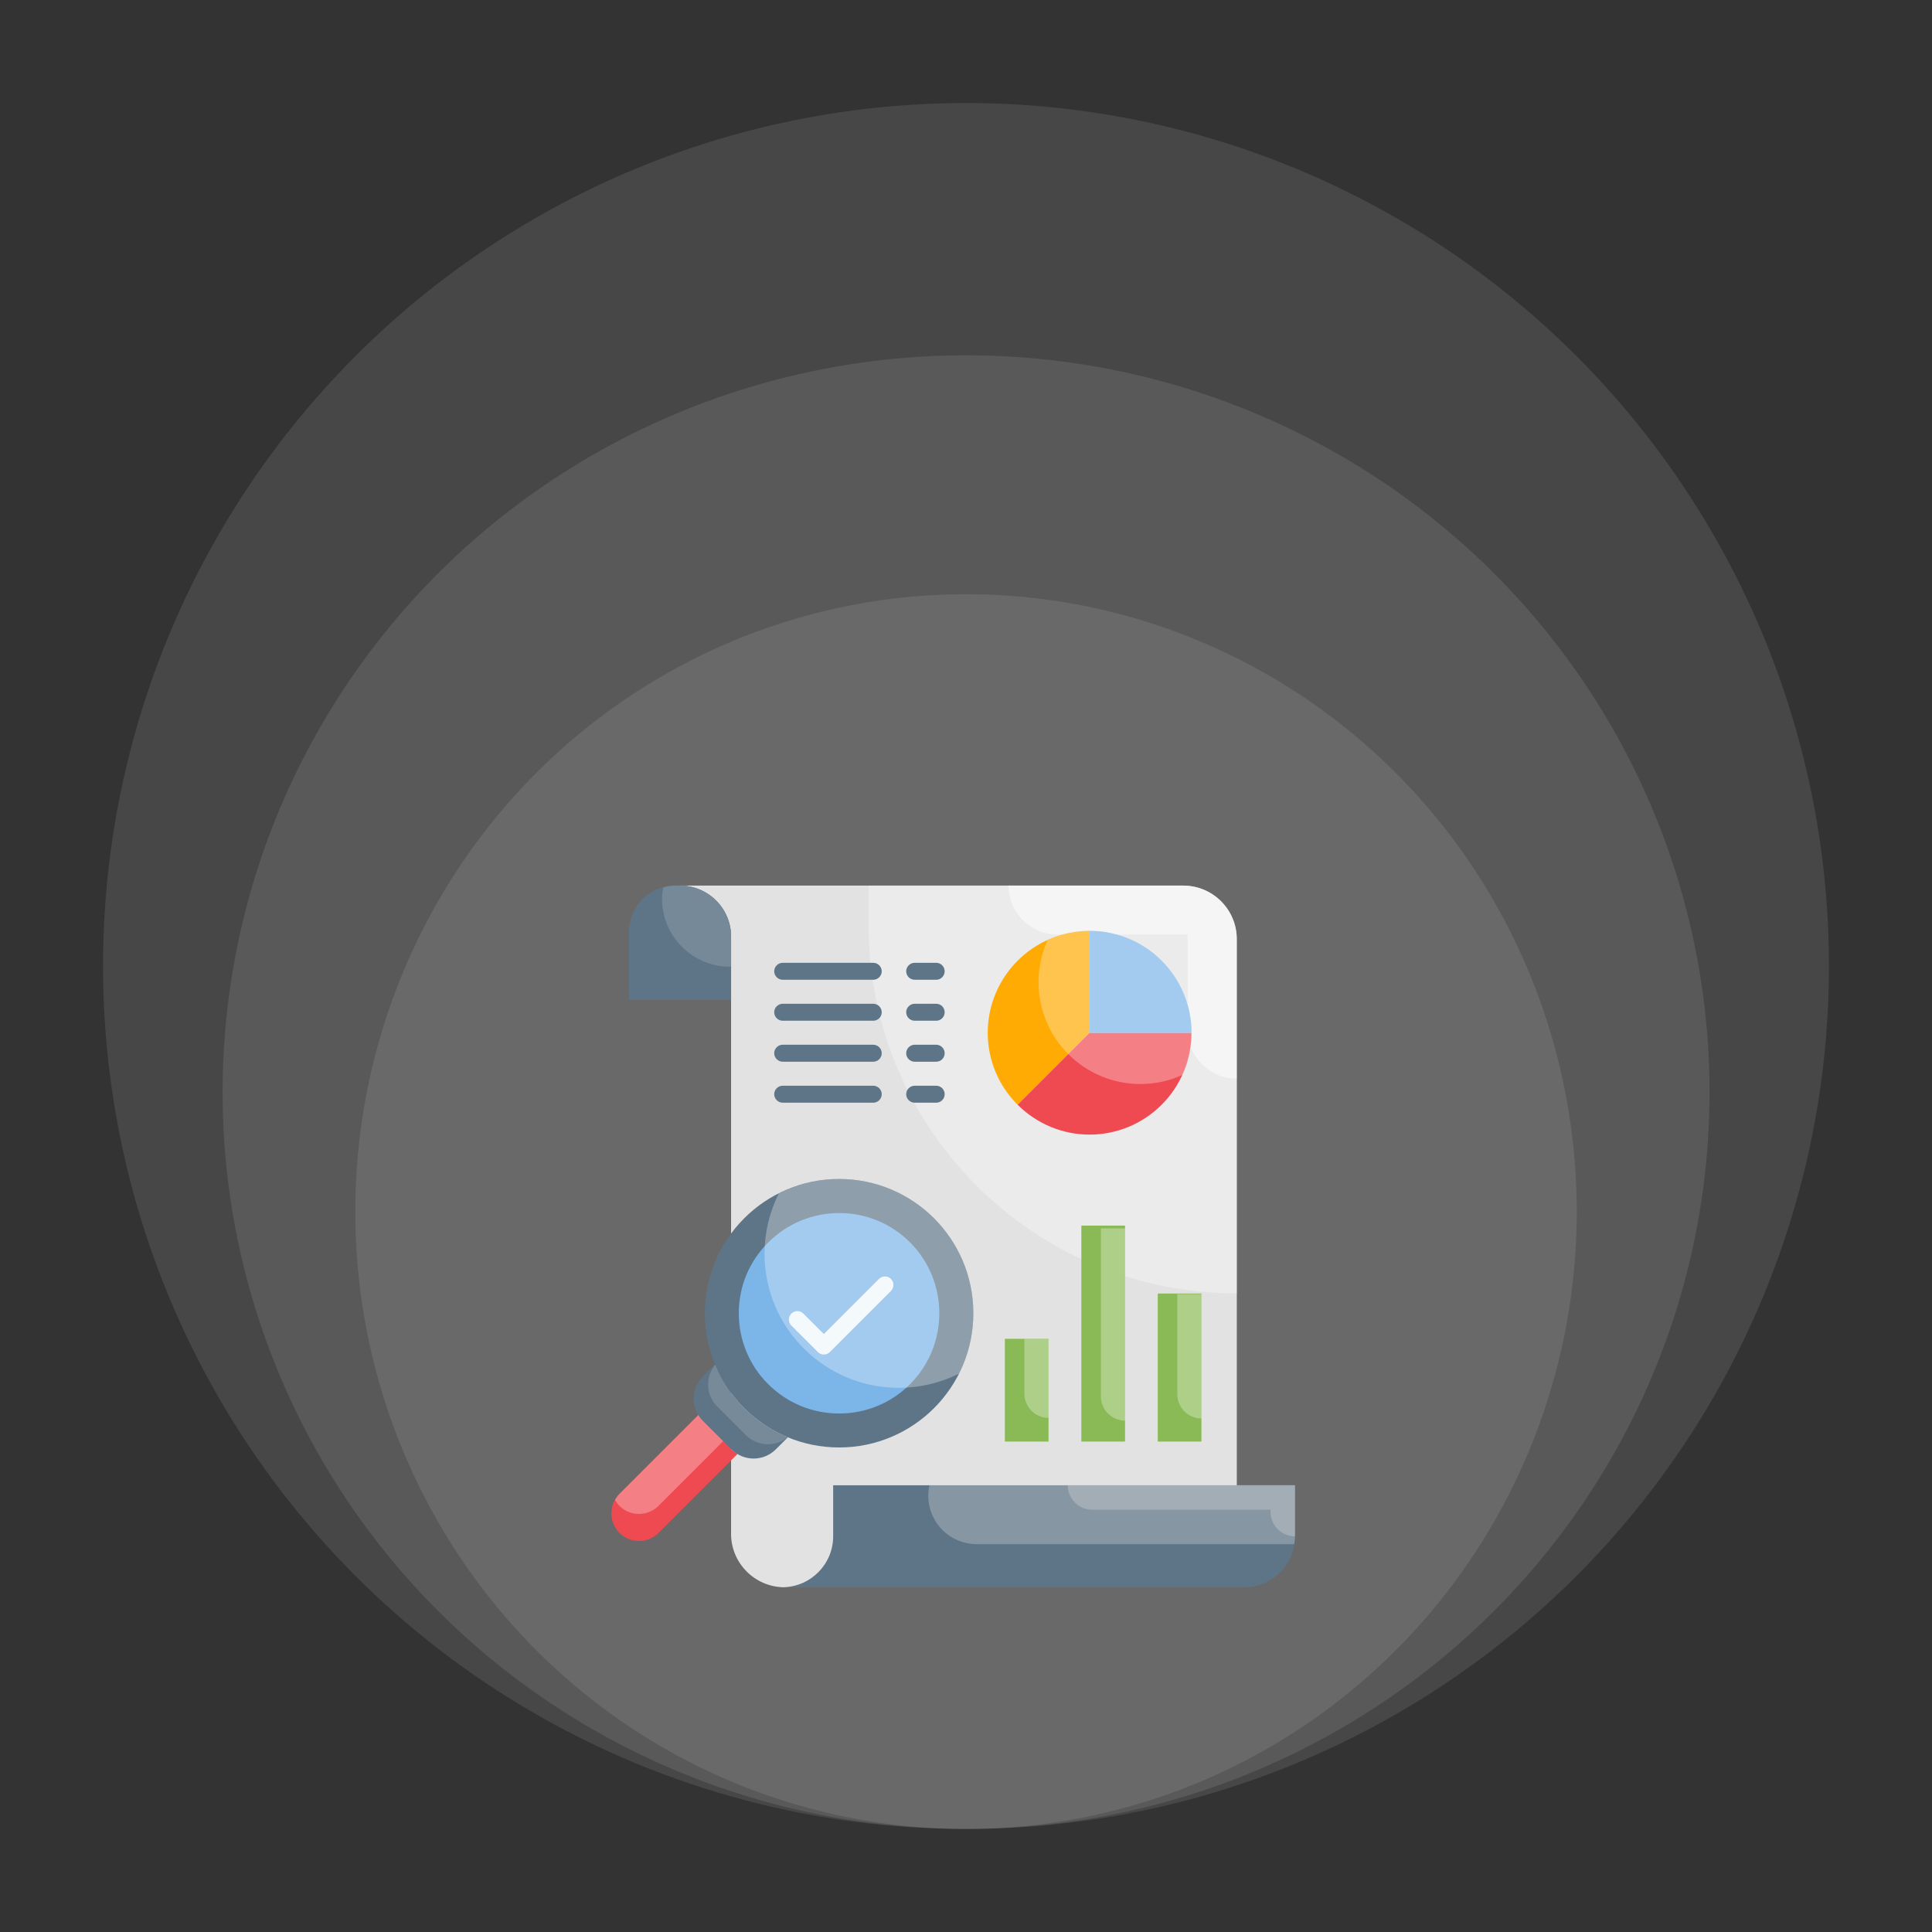
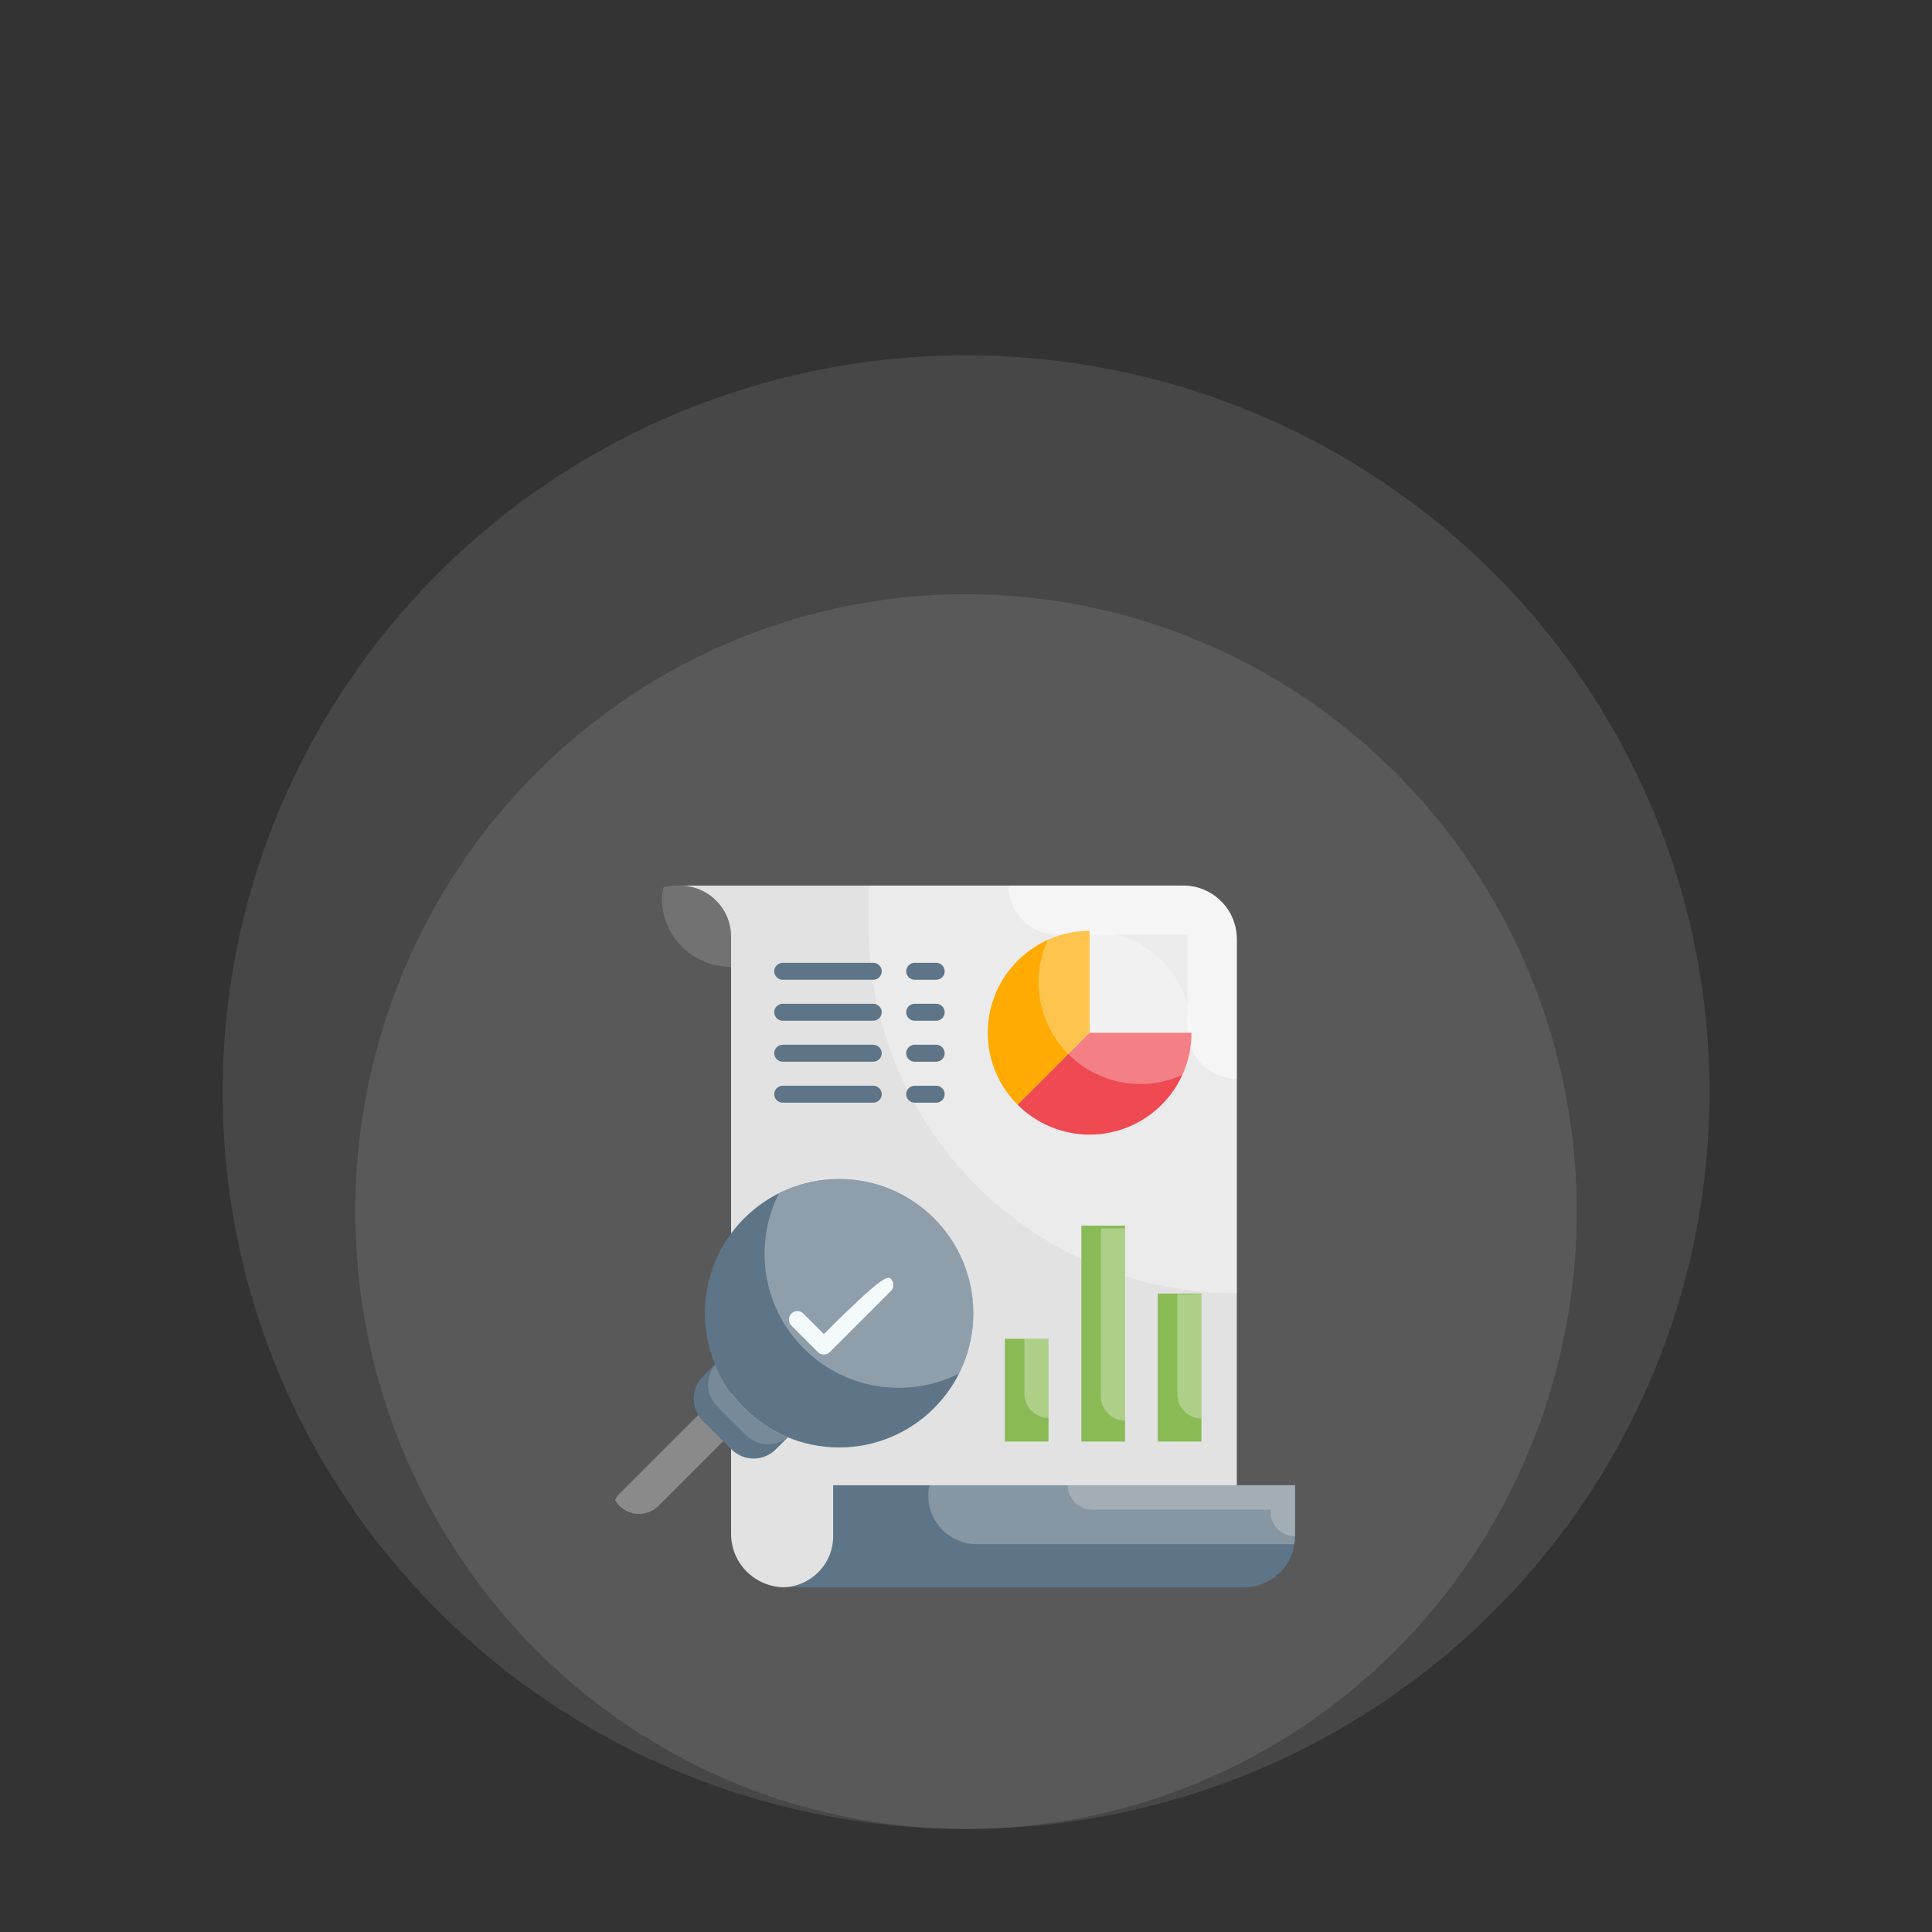
<svg xmlns="http://www.w3.org/2000/svg" width="150" height="150" viewBox="0 0 150 150" fill="none">
  <rect x="0" y="0" width="150" height="150" fill="#333333" stroke="none" />
  <ellipse cx="75.002" cy="94.067" rx="47.416" ry="47.931" fill="white" fill-opacity="0.1" />
  <ellipse cx="75.005" cy="84.794" rx="57.723" ry="57.208" fill="white" fill-opacity="0.1" />
-   <ellipse cx="75" cy="75" rx="67" ry="67" fill="white" fill-opacity="0.1" />
  <path d="M64.69 115.316V119.28C64.69 121.468 62.915 123.243 60.727 123.243H96.581C98.769 123.243 100.544 121.468 100.544 119.28V115.316H64.69Z" fill="#5E7588" />
  <path d="M64.687 119.279V115.316H96.025V72.915C96.025 70.621 94.161 68.758 91.868 68.758H52.797C54.985 68.758 56.76 70.533 56.76 72.721V119.086C56.76 121.344 58.571 123.181 60.82 123.234C62.965 123.181 64.687 121.432 64.687 119.279Z" fill="#E2E2E2" />
-   <path d="M56.763 72.721C56.763 70.533 54.987 68.758 52.799 68.758H52.413C50.435 68.758 48.836 70.357 48.836 72.335V77.625H56.763V72.721Z" fill="#5E7588" />
  <path d="M56.759 72.721C56.759 70.533 54.984 68.758 52.796 68.758H52.409C52.102 68.758 51.812 68.811 51.522 68.881C51.451 69.171 51.398 69.461 51.398 69.768C51.398 72.695 53.771 75.059 56.689 75.059H56.759V72.721Z" fill="#E2E2E2" fill-opacity="0.188" />
  <path d="M65.149 112.381C70.905 112.381 75.571 107.715 75.571 101.959C75.571 96.202 70.905 91.536 65.149 91.536C59.393 91.536 54.727 96.202 54.727 101.959C54.727 107.715 59.393 112.381 65.149 112.381Z" fill="#5E7588" />
-   <path d="M65.154 109.744C63.072 109.744 61.121 108.936 59.644 107.468C58.919 106.747 58.344 105.89 57.952 104.946C57.56 104.002 57.358 102.989 57.359 101.967C57.359 99.884 58.168 97.933 59.644 96.466C61.112 94.998 63.072 94.181 65.154 94.181C67.237 94.181 69.188 94.989 70.655 96.457C73.687 99.489 73.687 104.436 70.655 107.468C69.934 108.192 69.077 108.766 68.132 109.156C67.188 109.547 66.176 109.747 65.154 109.744Z" fill="#7CB5E8" />
-   <path d="M54.58 110.307L56.804 112.53C56.944 112.671 57.102 112.785 57.261 112.881L51.127 119.015C50.292 119.85 48.93 119.85 48.095 119.015C47.26 118.181 47.26 116.818 48.095 115.984L54.229 109.85C54.325 110.008 54.44 110.166 54.58 110.307Z" fill="#EF4A51" />
  <path opacity="0.3" d="M54.227 109.85L48.093 115.984C47.952 116.124 47.847 116.282 47.75 116.449C47.847 116.616 47.952 116.774 48.093 116.915C48.928 117.75 50.29 117.75 51.124 116.915L56.16 111.88L54.578 110.298C54.438 110.166 54.323 110.008 54.227 109.85Z" fill="white" />
  <path d="M57.779 109.323C56.777 108.321 56.021 107.161 55.512 105.931L54.571 106.871C54.346 107.097 54.167 107.364 54.044 107.659C53.922 107.954 53.859 108.27 53.859 108.589C53.859 108.908 53.922 109.224 54.044 109.519C54.167 109.814 54.346 110.081 54.571 110.307L56.795 112.53C57.02 112.756 57.288 112.935 57.583 113.057C57.878 113.179 58.194 113.242 58.513 113.242C58.832 113.242 59.148 113.179 59.443 113.057C59.737 112.935 60.005 112.756 60.231 112.53L61.171 111.59C59.941 111.08 58.781 110.333 57.779 109.323Z" fill="#5E7588" />
  <g opacity="0.3">
    <path opacity="0.5" d="M61.153 111.581C59.932 111.072 58.781 110.325 57.779 109.332C56.811 108.368 56.046 107.221 55.529 105.957C54.747 106.915 54.791 108.312 55.687 109.2L57.911 111.423C58.334 111.85 58.901 112.102 59.501 112.132C60.101 112.161 60.691 111.965 61.153 111.581Z" fill="white" />
  </g>
  <path opacity="0.3" d="M91.868 68.758H67.438V71.834C67.438 87.625 80.241 100.421 96.025 100.421V72.915C96.025 70.621 94.161 68.758 91.868 68.758Z" fill="white" />
  <path opacity="0.5" d="M91.874 68.758H78.297C78.297 70.858 80.002 72.554 82.093 72.554H92.208V79.945C92.208 82.045 93.913 83.741 96.004 83.741H96.013V72.915C96.022 70.621 94.168 68.767 91.874 68.758Z" fill="white" />
  <path d="M84.597 72.273C82.499 72.273 80.487 73.107 79.004 74.59C77.521 76.073 76.688 78.085 76.688 80.183C76.688 82.371 77.575 84.348 79.007 85.772L84.597 80.183V72.273Z" fill="#FFAB03" />
  <path d="M79.008 85.771C79.741 86.507 80.612 87.09 81.571 87.488C82.53 87.886 83.558 88.091 84.597 88.091C86.695 88.091 88.706 87.257 90.189 85.774C91.673 84.291 92.506 82.279 92.506 80.182H84.597L79.008 85.771Z" fill="#EF4A51" />
-   <path d="M84.602 72.273V80.183H92.511C92.511 78.085 91.677 76.073 90.194 74.59C88.711 73.107 86.699 72.273 84.602 72.273Z" fill="#7CB5E8" />
  <path d="M78.016 103.944H81.408V111.924H78.016V103.944ZM83.956 95.156H87.348V111.924H83.956V95.156ZM89.888 100.429H93.28V111.924H89.888V100.429Z" fill="#8ABA55" />
  <path opacity="0.3" d="M79.533 108.207C79.533 109.244 80.376 110.088 81.413 110.088V103.945H79.533V108.207ZM85.473 108.418C85.473 109.455 86.317 110.299 87.354 110.299V95.368H85.473V108.418ZM91.405 100.474V108.251C91.405 109.288 92.249 110.132 93.286 110.132V100.474H91.405ZM84.612 72.273C83.443 72.273 82.345 72.528 81.343 72.985C80.872 74.011 80.629 75.126 80.631 76.254C80.631 78.352 81.465 80.364 82.948 81.847C84.431 83.33 86.443 84.163 88.54 84.163C89.709 84.163 90.808 83.909 91.809 83.452C92.266 82.459 92.521 81.351 92.521 80.183C92.521 78.085 91.688 76.073 90.205 74.59C88.722 73.107 86.71 72.273 84.612 72.273ZM60.472 92.653C58.503 96.563 59.145 101.44 62.414 104.701C65.674 107.961 70.56 108.603 74.462 106.643C76.431 102.732 75.789 97.855 72.52 94.595C69.26 91.326 64.382 90.684 60.472 92.653Z" fill="white" />
  <path opacity="0.3" d="M72.07 116.142C72.073 117.135 72.468 118.085 73.169 118.787C73.871 119.489 74.822 119.884 75.814 119.886H100.482C100.517 119.684 100.543 119.482 100.543 119.271V115.308H72.167C72.106 115.58 72.07 115.861 72.07 116.142Z" fill="#E2E2E2" />
  <path opacity="0.3" d="M100.545 115.316H82.898C82.898 116.362 83.751 117.215 84.797 117.215H98.646V117.382C98.646 118.427 99.499 119.28 100.545 119.28V121.055V115.316Z" fill="#E2E2E2" />
  <path d="M67.799 76.069H60.769C60.408 76.069 60.109 75.77 60.109 75.41C60.109 75.05 60.408 74.751 60.769 74.751H67.799C68.159 74.751 68.458 75.05 68.458 75.41C68.458 75.77 68.159 76.069 67.799 76.069ZM72.685 76.069H71.015C70.655 76.069 70.356 75.77 70.356 75.41C70.356 75.05 70.655 74.751 71.015 74.751H72.685C72.86 74.751 73.027 74.82 73.151 74.944C73.275 75.068 73.344 75.235 73.344 75.41C73.344 75.585 73.275 75.752 73.151 75.876C73.027 76 72.86 76.069 72.685 76.069ZM67.799 79.25H60.769C60.408 79.25 60.109 78.952 60.109 78.591C60.109 78.231 60.408 77.932 60.769 77.932H67.799C68.159 77.932 68.458 78.231 68.458 78.591C68.458 78.952 68.159 79.25 67.799 79.25ZM72.685 79.25H71.015C70.655 79.25 70.356 78.952 70.356 78.591C70.356 78.231 70.655 77.932 71.015 77.932H72.685C72.86 77.932 73.027 78.002 73.151 78.125C73.275 78.249 73.344 78.416 73.344 78.591C73.344 78.766 73.275 78.934 73.151 79.057C73.027 79.181 72.86 79.25 72.685 79.25ZM67.799 82.432H60.769C60.408 82.432 60.109 82.133 60.109 81.772C60.109 81.412 60.408 81.113 60.769 81.113H67.799C68.159 81.113 68.458 81.412 68.458 81.772C68.458 82.133 68.159 82.432 67.799 82.432ZM72.685 82.432H71.015C70.655 82.432 70.356 82.133 70.356 81.772C70.356 81.412 70.655 81.113 71.015 81.113H72.685C72.86 81.113 73.027 81.183 73.151 81.306C73.275 81.43 73.344 81.598 73.344 81.772C73.344 81.947 73.275 82.115 73.151 82.239C73.027 82.362 72.86 82.432 72.685 82.432ZM67.799 85.613H60.769C60.408 85.613 60.109 85.314 60.109 84.954C60.109 84.593 60.408 84.295 60.769 84.295H67.799C68.159 84.295 68.458 84.593 68.458 84.954C68.458 85.314 68.159 85.613 67.799 85.613ZM72.685 85.613H71.015C70.655 85.613 70.356 85.314 70.356 84.954C70.356 84.593 70.655 84.295 71.015 84.295H72.685C72.86 84.295 73.027 84.364 73.151 84.488C73.275 84.611 73.344 84.779 73.344 84.954C73.344 85.129 73.275 85.296 73.151 85.42C73.027 85.543 72.86 85.613 72.685 85.613Z" fill="#5E7588" />
-   <path d="M63.963 105.166C63.796 105.166 63.629 105.104 63.498 104.973L61.441 102.916C61.186 102.661 61.186 102.24 61.441 101.985C61.696 101.73 62.118 101.73 62.373 101.985L63.963 103.575L68.243 99.296C68.498 99.041 68.92 99.041 69.174 99.296C69.429 99.55 69.429 99.972 69.174 100.227L64.429 104.973C64.297 105.104 64.13 105.166 63.963 105.166Z" fill="#F4F9FB" />
+   <path d="M63.963 105.166C63.796 105.166 63.629 105.104 63.498 104.973L61.441 102.916C61.186 102.661 61.186 102.24 61.441 101.985C61.696 101.73 62.118 101.73 62.373 101.985L63.963 103.575C68.498 99.041 68.92 99.041 69.174 99.296C69.429 99.55 69.429 99.972 69.174 100.227L64.429 104.973C64.297 105.104 64.13 105.166 63.963 105.166Z" fill="#F4F9FB" />
</svg>